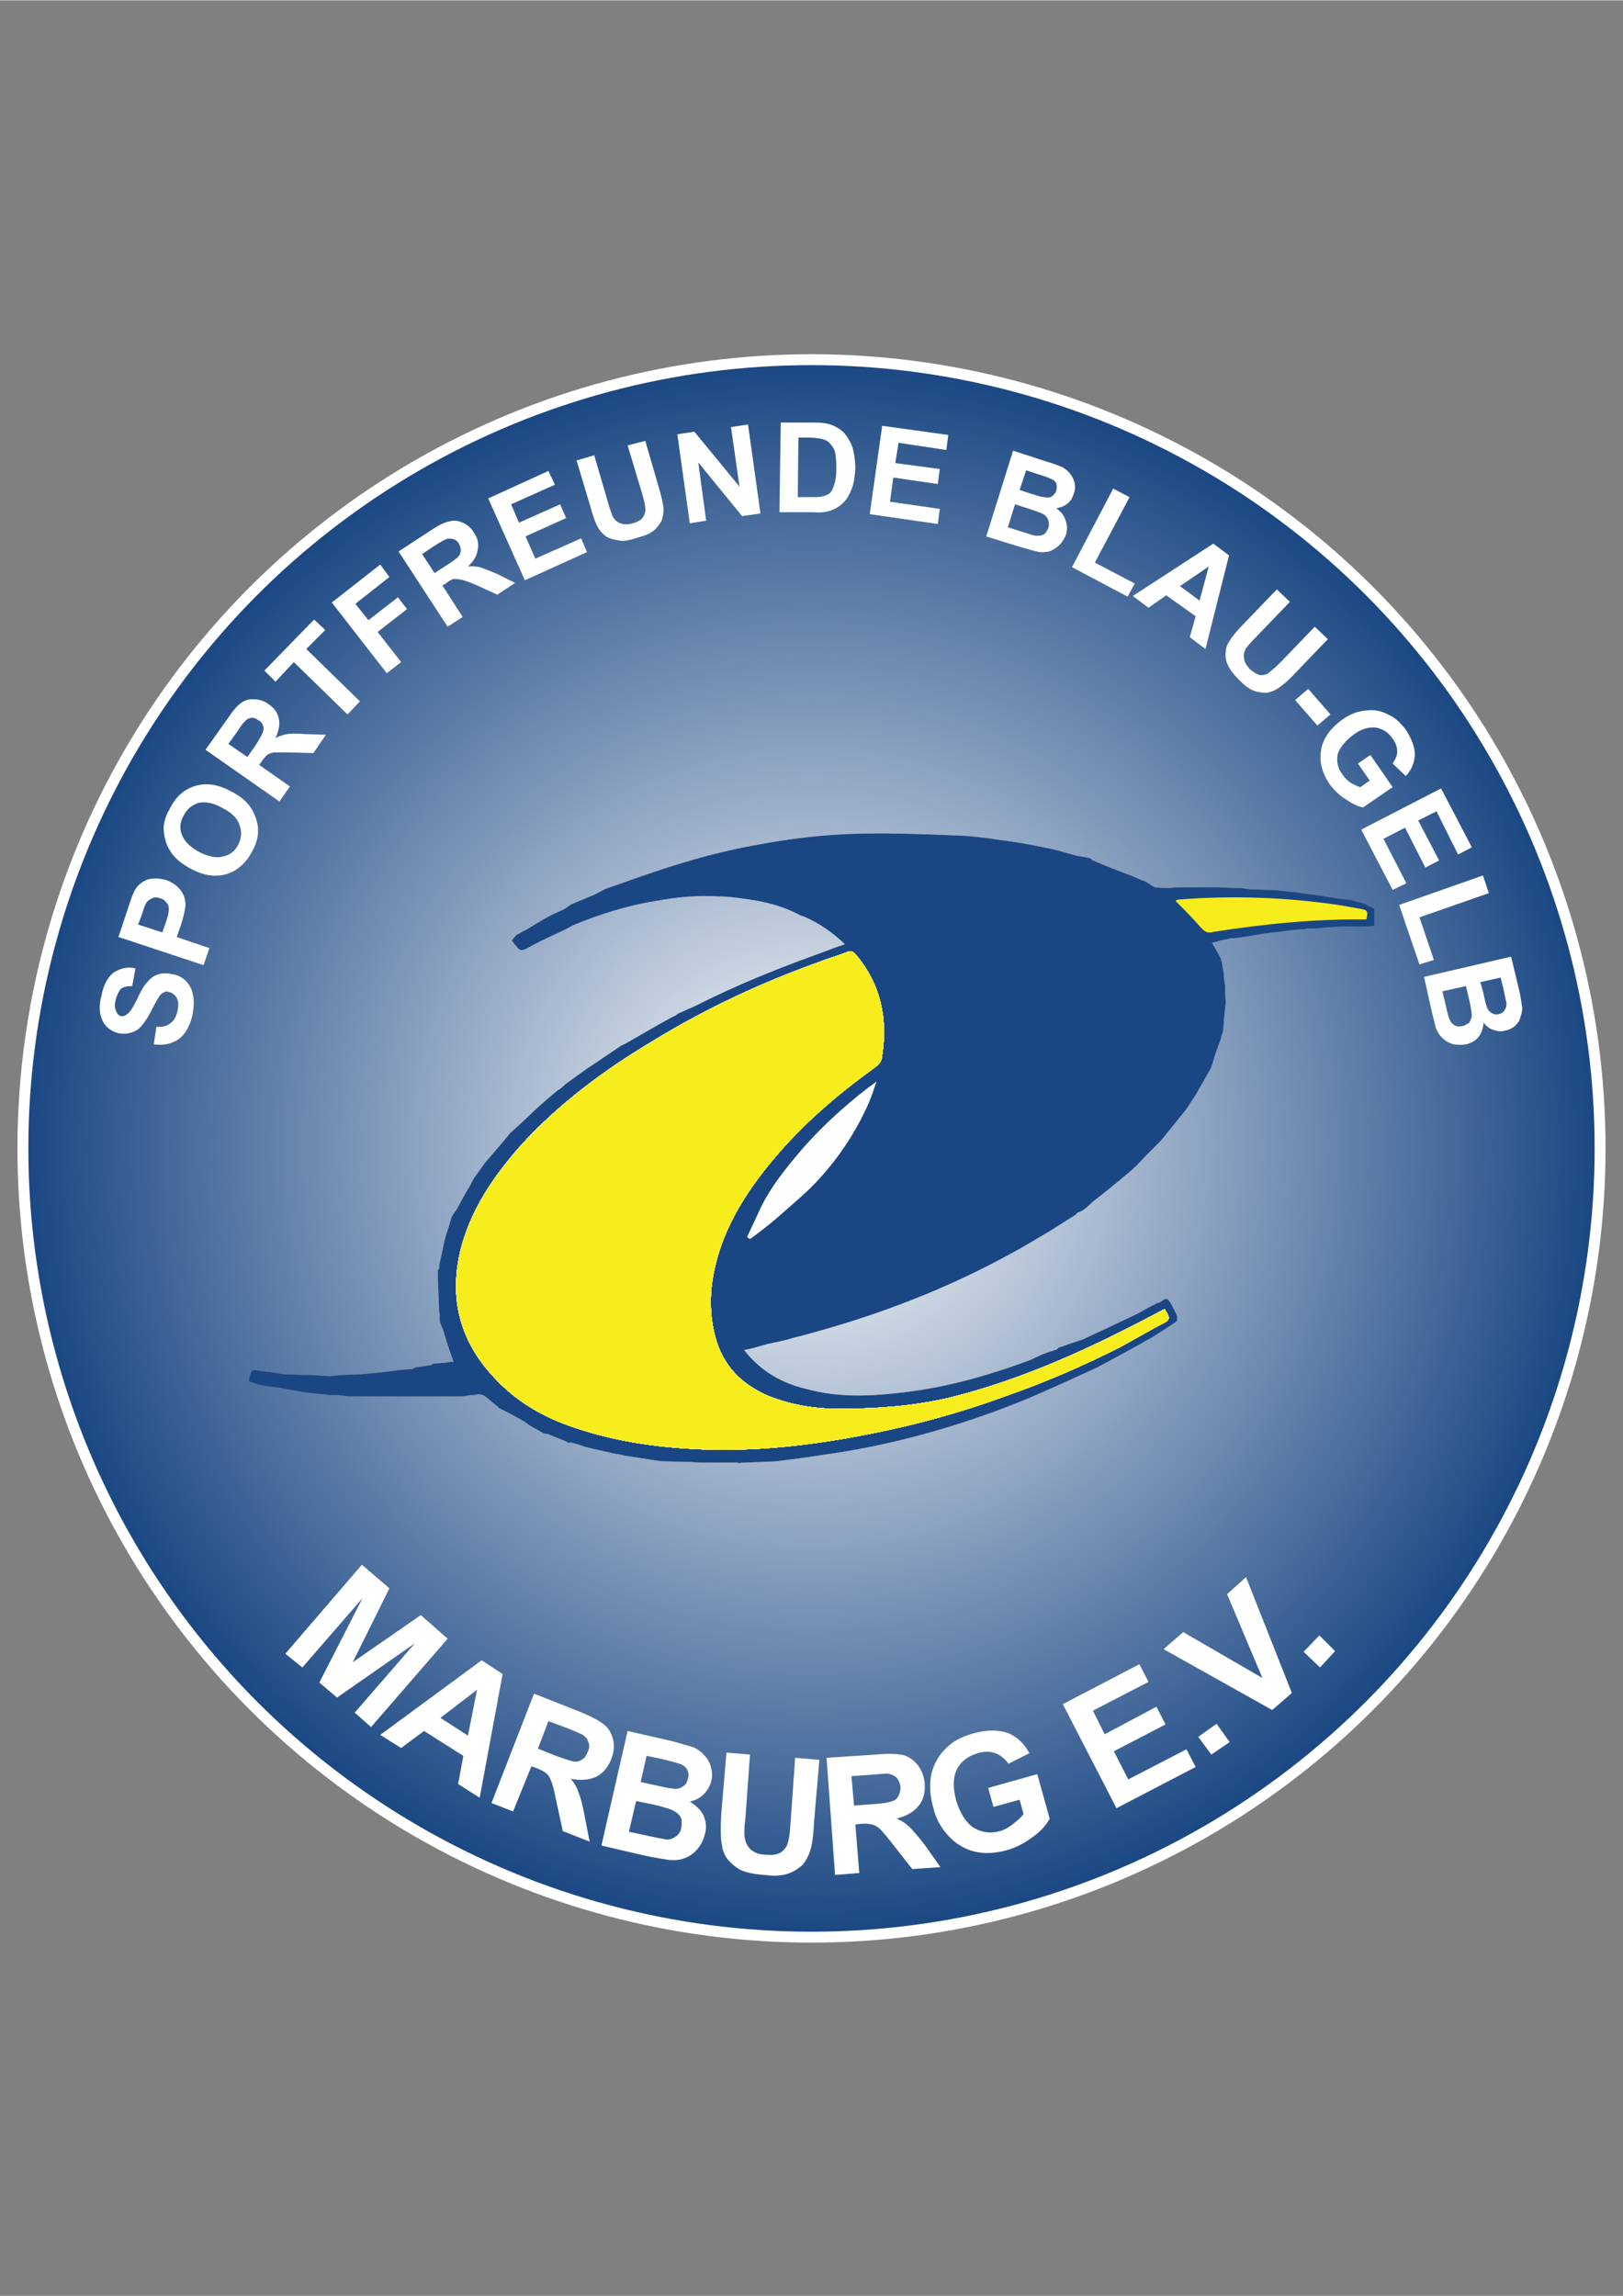
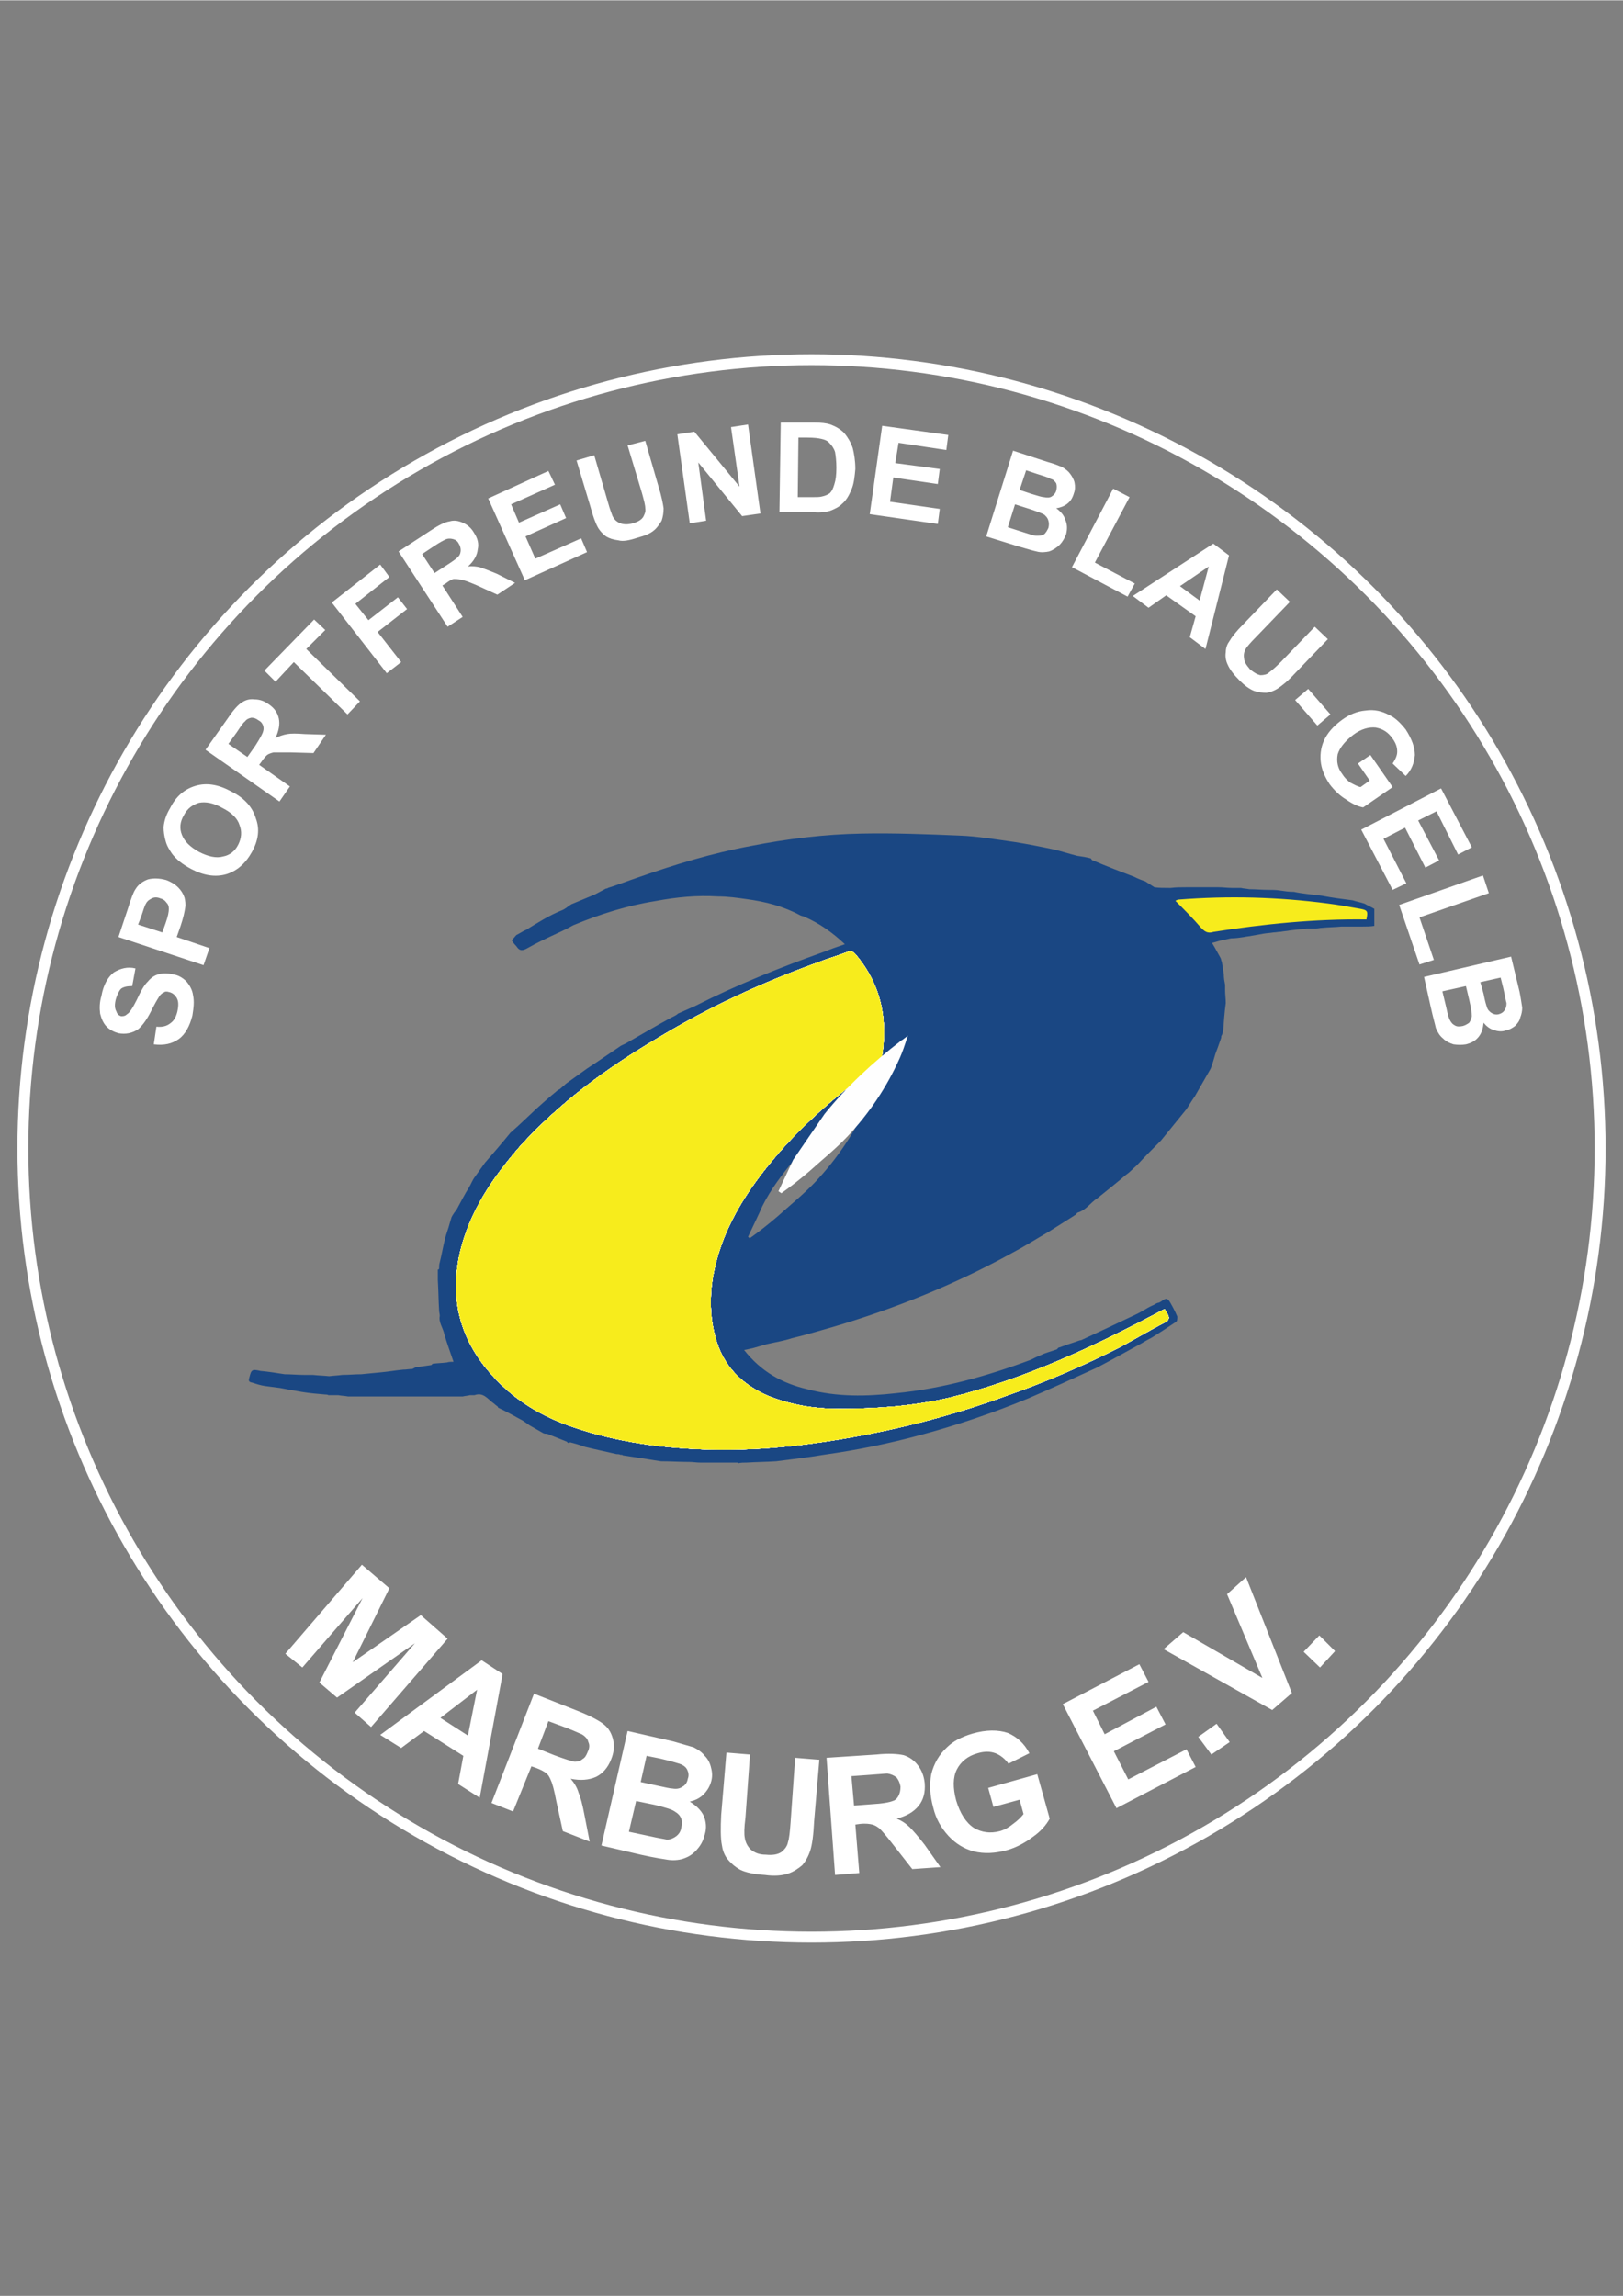
<svg xmlns="http://www.w3.org/2000/svg" xml:space="preserve" width="2480px" height="3508px" version="1.1" style="shape-rendering:geometricPrecision; text-rendering:geometricPrecision; image-rendering:optimizeQuality; fill-rule:evenodd; clip-rule:evenodd" viewBox="0 0 2480 3507">
  <rect x="0" y="0" width="2480" height="3507" fill="#808080" stroke="none" />
  <defs>
    <style type="text/css">
   
    .str4 {stroke:white;stroke-width:16.664}
    .str1 {stroke:#FEFEFE;stroke-width:2.362}
    .str0 {stroke:black;stroke-width:2.362}
    .str2 {stroke:#F7EC1C;stroke-width:2.362}
    .str3 {stroke:#F7EC1C;stroke-width:2.362}
    .fil0 {fill:none}
    .fil6 {fill:#FEFEFE}
    .fil2 {fill:#FEFEFE}
    .fil1 {fill:#1A4783}
    .fil3 {fill:#F7EC1C}
    .fil5 {fill:white;fill-rule:nonzero}
    .fil4 {fill:url(#id0)}
   
  </style>
    <radialGradient id="id0" gradientUnits="objectBoundingBox" cx="50%" cy="50%" r="50%" fx="50%" fy="50%">
      <stop offset="0" style="stop-opacity:1; stop-color:white" />
      <stop offset="1" style="stop-opacity:1; stop-color:#1A4783" />
    </radialGradient>
  </defs>
  <g id="Ebene_x0020_1">
    <g id="_432317008">
      <ellipse class="fil0 str0" cx="1240" cy="1754" rx="1207" ry="1208" />
      <g>
        <path class="fil1" d="M398 2094c12,1 24,3 37,5 10,0 19,1 29,1 5,0 9,0 14,0 8,1 16,1 25,2 8,-1 13,-1 20,-2 10,0 19,-1 29,-1 11,-1 21,-2 31,-3 11,-1 22,-3 33,-4 5,0 9,-1 14,-1 2,-1 4,-2 6,-3 0,0 1,0 2,0 7,-1 14,-2 21,-3 1,-1 1,-1 2,-2 7,-1 14,-1 22,-2 3,-1 6,-1 10,-1 -5,-15 -10,-28 -14,-42 -2,-10 -9,-18 -7,-28 0,-3 -1,-6 -1,-8 -1,-16 -1,-31 -2,-47 0,-6 0,-11 0,-16 0,0 0,0 1,0 1,-1 1,-1 1,-2 0,-3 0,-6 1,-9 3,-12 5,-24 8,-36 2,-8 5,-15 7,-23 1,-3 2,-7 3,-10 2,-4 5,-8 8,-12 6,-11 12,-23 19,-34 3,-5 5,-11 9,-16 5,-7 10,-14 15,-21 13,-15 26,-30 39,-46 14,-12 27,-25 40,-37 10,-9 19,-17 30,-26 2,-2 4,-3 6,-4 3,-3 6,-5 9,-8 11,-8 21,-15 32,-23 17,-11 34,-23 52,-35 4,-2 7,-3 10,-5 21,-12 43,-25 65,-37 2,-1 4,-2 6,-3 2,-1 4,-2 6,-4 9,-4 18,-8 27,-12 63,-32 128,-58 195,-82 10,-4 21,-8 33,-12 -19,-18 -39,-32 -62,-42 -2,-1 -4,-1 -6,-2 -26,-14 -53,-21 -83,-25 -14,-2 -28,-4 -43,-4 -32,-2 -63,1 -95,7 -44,7 -85,20 -126,37 -9,5 -17,9 -26,13 -15,7 -30,14 -44,22 -7,4 -12,5 -17,-3 -3,-3 -6,-7 -7,-9 3,-3 5,-6 7,-8 6,-3 10,-6 15,-8 18,-11 35,-22 55,-30 5,-2 9,-6 14,-9 12,-5 24,-10 36,-15 6,-3 11,-6 17,-9 1,0 2,0 3,-1 16,-5 31,-11 46,-16 57,-20 113,-37 172,-48 56,-11 113,-18 170,-19 49,-1 99,1 148,3 29,1 57,6 86,10 19,3 39,7 58,11 13,3 25,7 37,10 7,1 14,2 21,4 1,2 2,3 3,3 21,9 42,17 63,25 6,3 11,5 17,7 5,3 9,6 14,9 7,1 14,1 22,1 1,0 2,0 3,0 8,-1 15,-1 23,-1 4,0 6,0 10,0 7,0 14,0 21,0 7,0 13,0 19,0 7,0 13,1 20,1 5,0 9,0 14,0 4,1 8,1 13,2 10,0 19,1 29,1 6,0 12,0 18,1 7,1 13,2 21,2 14,3 28,4 43,6 16,3 31,5 47,7 6,2 12,3 18,5 5,3 10,5 15,8 0,8 0,16 0,24 0,1 0,1 0,2 -6,1 -12,1 -18,1 -1,0 -3,0 -4,0 -10,0 -19,0 -28,0 -10,1 -20,1 -30,2 -3,0 -6,1 -9,1 -5,0 -10,0 -15,0 -1,0 -1,1 -2,1 -8,0 -15,1 -23,2 -5,1 -9,1 -14,2 -4,0 -7,1 -11,1 -6,1 -10,1 -16,2 -5,1 -11,2 -17,3 -4,1 -8,1 -12,2 -7,1 -13,2 -20,2 -5,1 -9,2 -14,3 -5,1 -10,3 -15,4 5,8 9,16 13,23 1,2 1,4 2,6 1,6 2,12 3,19 0,6 1,11 2,16 0,3 0,5 0,8 0,7 1,13 1,20 -2,15 -3,29 -4,43 -1,2 -1,4 -2,6 -1,1 -1,2 -1,4 -3,9 -6,17 -9,25 -2,7 -4,14 -7,22 -8,14 -16,28 -24,42 -5,7 -9,14 -13,20 -13,16 -26,32 -39,48 -13,13 -25,25 -37,38 -6,5 -10,10 -16,14 -14,12 -29,24 -44,36 -11,7 -17,18 -30,22 -1,0 -2,2 -3,3 -1,1 -2,1 -3,2 0,0 0,0 0,0 -13,8 -25,16 -38,24 -19,11 -38,23 -57,33 -87,48 -179,85 -274,113 -21,6 -41,12 -62,17 -12,4 -25,6 -38,9 -7,2 -14,4 -21,6 -5,1 -8,2 -14,3 26,33 58,51 97,60 45,12 90,11 135,6 71,-7 139,-26 206,-51 6,-3 10,-5 15,-7 8,-4 17,-6 25,-9 1,-1 2,-3 4,-3 8,-3 17,-6 26,-9 3,-1 5,-2 7,-2 28,-13 56,-26 83,-39 9,-4 17,-10 26,-14 0,0 0,0 0,0 3,-1 5,-3 8,-4 2,0 3,-1 5,-2 8,-6 10,-6 15,3 4,7 7,13 10,20 0,2 0,7 -2,8 -12,8 -24,16 -37,24 -6,3 -11,6 -16,9 -22,12 -45,25 -68,37 -35,16 -70,32 -105,47 -53,22 -109,41 -165,56 -48,13 -97,23 -147,30 -24,4 -49,7 -73,10 -15,1 -29,1 -45,2 -4,0 -9,0 -13,1 0,-1 -1,-1 -2,-1 -1,0 -2,0 -3,0 -1,0 -1,0 -2,0 -17,0 -34,0 -51,0 -6,0 -11,-1 -17,-1 -15,0 -29,-1 -43,-1 -7,-1 -13,-2 -19,-3 -13,-2 -25,-4 -39,-6 -1,-1 -2,-1 -4,-1 -2,-1 -4,-1 -6,-1 -17,-4 -32,-7 -48,-11 -8,-3 -15,-5 -23,-7 -1,1 -2,1 -3,1 -1,-1 -1,-1 -2,-2 -10,-4 -20,-8 -30,-12 -2,0 -4,0 -6,-1 -7,-4 -14,-8 -21,-12 -4,-3 -7,-5 -10,-7 -13,-7 -25,-14 -38,-20 0,0 0,0 0,-1 -2,-2 -4,-3 -6,-5 -10,-7 -16,-18 -30,-13 -3,0 -4,0 -7,0 -4,1 -7,1 -11,2 -2,0 -4,0 -6,0 0,0 -1,0 -1,0 -8,0 -15,0 -22,0 -8,0 -14,0 -22,0 -6,0 -12,0 -18,0 -10,0 -19,0 -28,0 -10,0 -20,0 -30,0 -7,0 -14,0 -21,0 -7,0 -14,0 -20,0 -2,0 -3,0 -5,0 0,0 -1,0 -2,0 -5,-1 -10,-1 -15,-2 -4,0 -9,0 -15,0 -2,-1 -3,-1 -5,-1 -12,-1 -24,-2 -36,-4 -12,-2 -22,-4 -33,-6 -7,-1 -15,-2 -23,-3 -7,-1 -13,-3 -19,-5 -5,-1 -7,-2 -5,-8 3,-12 4,-13 17,-10l0 0zm790 -236c20,-18 40,-34 58,-53 33,-35 60,-75 80,-120 4,-9 7,-18 11,-30 -4,3 -5,4 -7,5 -43,33 -83,70 -117,112 -18,22 -35,44 -48,70 -7,16 -15,32 -22,47 1,1 2,2 3,2 14,-10 28,-21 42,-33l0 0zm263 278c-56,13 -112,17 -169,17 -38,0 -74,-6 -109,-20 -41,-18 -69,-46 -81,-90 -14,-52 -6,-103 13,-152 20,-50 51,-93 86,-133 44,-50 94,-92 147,-130 4,-3 7,-7 8,-11 10,-58 0,-112 -39,-158 -4,-5 -7,-6 -12,-4 -15,6 -30,10 -45,16 -86,31 -168,69 -247,117 -76,45 -147,97 -207,163 -42,48 -77,99 -92,162 -16,71 0,133 49,187 34,38 76,63 124,79 67,23 137,32 208,34 82,2 163,-8 244,-24 71,-14 140,-33 208,-58 60,-21 118,-46 175,-75 22,-12 44,-25 67,-37 7,-3 7,-7 3,-13 -1,-2 -2,-3 -3,-5 -105,56 -211,106 -328,135l0 0zm403 -714c77,-12 155,-20 233,-19 2,-11 2,-12 -9,-14 -17,-3 -33,-6 -49,-8 -76,-10 -152,-12 -228,-6 -1,0 -3,1 -3,1 13,13 26,26 38,40 5,5 9,9 18,6z" />
      </g>
      <path class="fil2 str1" d="M1105 1891c20,-50 51,-93 86,-133 44,-50 94,-92 147,-130 4,-3 7,-7 8,-11 10,-58 0,-112 -39,-158 -4,-5 -7,-6 -12,-4 -15,6 -30,10 -45,16 -86,31 -168,69 -247,117 -76,45 -147,97 -207,163 -42,48 -77,99 -92,162 -16,71 0,133 49,187 34,38 76,63 124,79 67,23 137,32 208,34 82,2 163,-8 244,-24 71,-14 140,-33 208,-58 60,-21 118,-46 175,-75 22,-12 44,-25 67,-37 7,-3 7,-7 3,-13 -1,-2 -2,-3 -3,-5 -105,56 -211,106 -328,135 -56,13 -112,17 -169,17 -38,0 -74,-6 -109,-20 -41,-18 -69,-46 -81,-90 -14,-52 -6,-103 13,-152z" />
      <path class="fil2 str1" d="M1105 1891c20,-50 51,-93 86,-133 44,-50 94,-92 147,-130 4,-3 7,-7 8,-11 10,-58 0,-112 -39,-158 -4,-5 -7,-6 -12,-4 -15,6 -30,10 -45,16 -86,31 -168,69 -247,117 -76,45 -147,97 -207,163 -42,48 -77,99 -92,162 -16,71 0,133 49,187 34,38 76,63 124,79 67,23 137,32 208,34 82,2 163,-8 244,-24 71,-14 140,-33 208,-58 60,-21 118,-46 175,-75 22,-12 44,-25 67,-37 7,-3 7,-7 3,-13 -1,-2 -2,-3 -3,-5 -105,56 -211,106 -328,135 -56,13 -112,17 -169,17 -38,0 -74,-6 -109,-20 -41,-18 -69,-46 -81,-90 -14,-52 -6,-103 13,-152z" />
      <path class="fil2 str1" d="M1105 1891c20,-50 51,-93 86,-133 44,-50 94,-92 147,-130 4,-3 7,-7 8,-11 10,-58 0,-112 -39,-158 -4,-5 -7,-6 -12,-4 -15,6 -30,10 -45,16 -86,31 -168,69 -247,117 -76,45 -147,97 -207,163 -42,48 -77,99 -92,162 -16,71 0,133 49,187 34,38 76,63 124,79 67,23 137,32 208,34 82,2 163,-8 244,-24 71,-14 140,-33 208,-58 60,-21 118,-46 175,-75 22,-12 44,-25 67,-37 7,-3 7,-7 3,-13 -1,-2 -2,-3 -3,-5 -105,56 -211,106 -328,135 -56,13 -112,17 -169,17 -38,0 -74,-6 -109,-20 -41,-18 -69,-46 -81,-90 -14,-52 -6,-103 13,-152z" />
      <path class="fil2 str1" d="M1105 1891c20,-50 51,-93 86,-133 44,-50 94,-92 147,-130 4,-3 7,-7 8,-11 10,-58 0,-112 -39,-158 -4,-5 -7,-6 -12,-4 -15,6 -30,10 -45,16 -86,31 -168,69 -247,117 -76,45 -147,97 -207,163 -42,48 -77,99 -92,162 -16,71 0,133 49,187 34,38 76,63 124,79 67,23 137,32 208,34 82,2 163,-8 244,-24 71,-14 140,-33 208,-58 60,-21 118,-46 175,-75 22,-12 44,-25 67,-37 7,-3 7,-7 3,-13 -1,-2 -2,-3 -3,-5 -105,56 -211,106 -328,135 -56,13 -112,17 -169,17 -38,0 -74,-6 -109,-20 -41,-18 -69,-46 -81,-90 -14,-52 -6,-103 13,-152z" />
      <path class="fil2 str1" d="M1105 1891c20,-50 51,-93 86,-133 44,-50 94,-92 147,-130 4,-3 7,-7 8,-11 10,-58 0,-112 -39,-158 -4,-5 -7,-6 -12,-4 -15,6 -30,10 -45,16 -86,31 -168,69 -247,117 -76,45 -147,97 -207,163 -42,48 -77,99 -92,162 -16,71 0,133 49,187 34,38 76,63 124,79 67,23 137,32 208,34 82,2 163,-8 244,-24 71,-14 140,-33 208,-58 60,-21 118,-46 175,-75 22,-12 44,-25 67,-37 7,-3 7,-7 3,-13 -1,-2 -2,-3 -3,-5 -105,56 -211,106 -328,135 -56,13 -112,17 -169,17 -38,0 -74,-6 -109,-20 -41,-18 -69,-46 -81,-90 -14,-52 -6,-103 13,-152z" />
      <path class="fil3 str2" d="M1854 1422c77,-12 155,-20 233,-19 2,-11 2,-12 -9,-14 -17,-3 -33,-6 -49,-8 -76,-10 -152,-12 -228,-6 -1,0 -3,1 -3,1 13,13 26,26 38,40 5,5 9,9 18,6z" />
      <path class="fil2 str1" d="M1191 1758c44,-50 94,-92 147,-130 4,-3 7,-7 8,-11 10,-58 0,-112 -39,-158 -4,-5 -7,-6 -12,-4 -15,6 -30,10 -45,16 -86,31 -168,69 -247,117 -76,45 -147,97 -207,163 -42,48 -77,99 -92,162 -16,71 0,133 49,187 34,38 76,63 124,79 67,23 137,32 208,34 82,2 163,-8 244,-24 71,-14 140,-33 208,-58 60,-21 118,-46 175,-75 22,-12 44,-25 67,-37 7,-3 7,-7 3,-13 -1,-2 -2,-3 -3,-5 -105,56 -211,106 -328,135 -56,13 -112,17 -169,17 -38,0 -74,-6 -109,-20 -41,-18 -69,-46 -81,-90 -14,-52 -6,-103 13,-152 20,-50 51,-93 86,-133z" />
      <path class="fil2 str1" d="M1191 1758c44,-50 94,-92 147,-130 4,-3 7,-7 8,-11 10,-58 0,-112 -39,-158 -4,-5 -7,-6 -12,-4 -15,6 -30,10 -45,16 -86,31 -168,69 -247,117 -76,45 -147,97 -207,163 -42,48 -77,99 -92,162 -16,71 0,133 49,187 34,38 76,63 124,79 67,23 137,32 208,34 82,2 163,-8 244,-24 71,-14 140,-33 208,-58 60,-21 118,-46 175,-75 22,-12 44,-25 67,-37 7,-3 7,-7 3,-13 -1,-2 -2,-3 -3,-5 -105,56 -211,106 -328,135 -56,13 -112,17 -169,17 -38,0 -74,-6 -109,-20 -41,-18 -69,-46 -81,-90 -14,-52 -6,-103 13,-152 20,-50 51,-93 86,-133z" />
      <path class="fil2 str1" d="M1191 1758c44,-50 94,-92 147,-130 4,-3 7,-7 8,-11 10,-58 0,-112 -39,-158 -4,-5 -7,-6 -12,-4 -15,6 -30,10 -45,16 -86,31 -168,69 -247,117 -76,45 -147,97 -207,163 -42,48 -77,99 -92,162 -16,71 0,133 49,187 34,38 76,63 124,79 67,23 137,32 208,34 82,2 163,-8 244,-24 71,-14 140,-33 208,-58 60,-21 118,-46 175,-75 22,-12 44,-25 67,-37 7,-3 7,-7 3,-13 -1,-2 -2,-3 -3,-5 -105,56 -211,106 -328,135 -56,13 -112,17 -169,17 -38,0 -74,-6 -109,-20 -41,-18 -69,-46 -81,-90 -14,-52 -6,-103 13,-152 20,-50 51,-93 86,-133z" />
      <path class="fil2 str1" d="M1191 1758c44,-50 94,-92 147,-130 4,-3 7,-7 8,-11 10,-58 0,-112 -39,-158 -4,-5 -7,-6 -12,-4 -15,6 -30,10 -45,16 -86,31 -168,69 -247,117 -76,45 -147,97 -207,163 -42,48 -77,99 -92,162 -16,71 0,133 49,187 34,38 76,63 124,79 67,23 137,32 208,34 82,2 163,-8 244,-24 71,-14 140,-33 208,-58 60,-21 118,-46 175,-75 22,-12 44,-25 67,-37 7,-3 7,-7 3,-13 -1,-2 -2,-3 -3,-5 -105,56 -211,106 -328,135 -56,13 -112,17 -169,17 -38,0 -74,-6 -109,-20 -41,-18 -69,-46 -81,-90 -14,-52 -6,-103 13,-152 20,-50 51,-93 86,-133z" />
      <path class="fil2 str1" d="M1191 1758c44,-50 94,-92 147,-130 4,-3 7,-7 8,-11 10,-58 0,-112 -39,-158 -4,-5 -7,-6 -12,-4 -15,6 -30,10 -45,16 -86,31 -168,69 -247,117 -76,45 -147,97 -207,163 -42,48 -77,99 -92,162 -16,71 0,133 49,187 34,38 76,63 124,79 67,23 137,32 208,34 82,2 163,-8 244,-24 71,-14 140,-33 208,-58 60,-21 118,-46 175,-75 22,-12 44,-25 67,-37 7,-3 7,-7 3,-13 -1,-2 -2,-3 -3,-5 -105,56 -211,106 -328,135 -56,13 -112,17 -169,17 -38,0 -74,-6 -109,-20 -41,-18 -69,-46 -81,-90 -14,-52 -6,-103 13,-152 20,-50 51,-93 86,-133z" />
      <path class="fil3 str3" d="M1191 1758c44,-50 94,-92 147,-130 4,-3 7,-7 8,-11 10,-58 0,-112 -39,-158 -4,-5 -7,-6 -12,-4 -15,6 -30,10 -45,16 -86,31 -168,69 -247,117 -76,45 -147,97 -207,163 -42,48 -77,99 -92,162 -16,71 0,133 49,187 34,38 76,63 124,79 67,23 137,32 208,34 82,2 163,-8 244,-24 71,-14 140,-33 208,-58 60,-21 118,-46 175,-75 22,-12 44,-25 67,-37 7,-3 7,-7 3,-13 -1,-2 -2,-3 -3,-5 -105,56 -211,106 -328,135 -56,13 -112,17 -169,17 -38,0 -74,-6 -109,-20 -41,-18 -69,-46 -81,-90 -14,-52 -6,-103 13,-152 20,-50 51,-93 86,-133z" />
-       <path class="fil4" d="M1641 1857c0,0 0,0 0,0zm-712 -501c16,-5 31,-11 46,-16 57,-20 113,-37 172,-48 56,-11 113,-18 170,-19 49,-1 99,1 148,3 29,1 57,6 86,10 19,3 39,7 58,11 13,3 25,7 37,10 7,1 14,2 21,4 1,2 2,3 3,3 21,9 42,17 63,25 6,3 11,5 17,7 5,3 9,6 14,9 7,1 14,1 22,1 1,0 2,0 3,0 8,-1 15,-1 23,-1 4,0 6,0 10,0 7,0 14,0 21,0 7,0 13,0 19,0l20 1c5,0 9,0 14,0l13 2 29 1c6,0 12,0 18,1 7,1 13,2 21,2l43 6c16,3 31,5 47,7 6,2 12,3 18,5 5,3 10,5 15,8 0,8 0,16 0,24 0,1 0,1 0,2 -6,1 -12,1 -18,1 -1,0 -3,0 -4,0 -10,0 -19,0 -28,0 -10,1 -20,1 -30,2 -3,0 -6,1 -9,1 -5,0 -10,0 -15,0 -1,0 -1,1 -2,1 -8,0 -15,1 -23,2 -5,1 -9,1 -14,2 -4,0 -7,1 -11,1 -6,1 -10,1 -16,2 -5,1 -11,2 -17,3 -4,1 -8,1 -12,2 -7,1 -13,2 -20,2 -5,1 -9,2 -14,3 -5,1 -10,3 -15,4 5,8 9,16 13,23 1,2 1,4 2,6 1,6 2,12 3,19 0,6 1,11 2,16 0,3 0,5 0,8 0,7 1,13 1,20 -2,15 -3,29 -4,43 -1,2 -1,4 -2,6 -1,1 -1,2 -1,4l-9 25c-2,7 -4,14 -7,22 -8,14 -16,28 -24,42 -5,7 -9,14 -13,20 -13,16 -26,32 -39,48 -13,13 -25,25 -37,38 -6,5 -10,10 -16,14 -14,12 -29,24 -44,36 -11,7 -17,18 -30,22 -1,0 -2,2 -3,3 -1,1 -2,1 -3,2 0,0 0,0 0,0 -13,8 -25,16 -38,24 -19,11 -38,23 -57,33 -87,48 -179,85 -274,113 -21,6 -41,12 -62,17 -12,4 -25,6 -38,9 -7,2 -14,4 -21,6 -5,1 -8,2 -14,3 26,33 58,51 97,60 45,12 90,11 135,6 71,-7 139,-26 206,-51 6,-3 10,-5 15,-7 8,-4 17,-6 25,-9 1,-1 2,-3 4,-3 8,-3 17,-6 26,-9 3,-1 5,-2 7,-2 28,-13 56,-26 83,-39 9,-4 17,-10 26,-14 0,0 0,0 0,0 3,-1 5,-3 8,-4 2,0 3,-1 5,-2 8,-6 10,-6 15,3 4,7 7,13 10,20 0,2 0,7 -2,8 -12,8 -24,16 -37,24 -6,3 -11,6 -16,9 -22,12 -45,25 -68,37 -35,16 -70,32 -105,47 -53,22 -109,41 -165,56 -48,13 -97,23 -147,30 -24,4 -49,7 -73,10 -15,1 -29,1 -45,2 -4,0 -9,0 -13,1 0,-1 -1,-1 -2,-1 -1,0 -2,0 -3,0 -1,0 -1,0 -2,0 -17,0 -34,0 -51,0 -6,0 -11,-1 -17,-1 -15,0 -29,-1 -43,-1l-19 -3 -39 -6c-1,-1 -2,-1 -4,-1 -2,-1 -4,-1 -6,-1 -17,-4 -32,-7 -48,-11 -8,-3 -15,-5 -23,-7 -1,1 -2,1 -3,1 -1,-1 -1,-1 -2,-2 -10,-4 -20,-8 -30,-12 -2,0 -4,0 -6,-1 -7,-4 -14,-8 -21,-12 -4,-3 -7,-5 -10,-7 -13,-7 -25,-14 -38,-20 0,0 0,0 0,-1 -2,-2 -4,-3 -6,-5 -10,-7 -16,-18 -30,-13 -3,0 -4,0 -7,0 -4,1 -7,1 -11,2 -2,0 -4,0 -6,0 0,0 -1,0 -1,0 -8,0 -15,0 -22,0 -8,0 -14,0 -22,0 -6,0 -12,0 -18,0 -10,0 -19,0 -28,0 -10,0 -20,0 -30,0 -7,0 -14,0 -21,0 -7,0 -14,0 -20,0 -2,0 -3,0 -5,0 0,0 -1,0 -2,0l-15 -2c-4,0 -9,0 -15,0 -2,-1 -3,-1 -5,-1 -12,-1 -24,-2 -36,-4 -12,-2 -22,-4 -33,-6 -7,-1 -15,-2 -23,-3 -7,-1 -13,-3 -19,-5 -5,-1 -7,-2 -5,-8 3,-12 4,-13 17,-10 12,1 24,3 37,5 10,0 19,1 29,1l14 0c8,1 16,1 25,2 8,-1 13,-1 20,-2 10,0 19,-1 29,-1 11,-1 21,-2 31,-3 11,-1 22,-3 33,-4 5,0 9,-1 14,-1 2,-1 4,-2 6,-3 0,0 1,0 2,0 7,-1 14,-2 21,-3 1,-1 1,-1 2,-2 7,-1 14,-1 22,-2 3,-1 6,-1 10,-1 -5,-15 -10,-28 -14,-42 -2,-10 -9,-18 -7,-28 0,-3 -1,-6 -1,-8 -1,-16 -1,-31 -2,-47 0,-6 0,-11 0,-16 0,0 0,0 1,0 1,-1 1,-1 1,-2 0,-3 0,-6 1,-9 3,-12 5,-24 8,-36 2,-8 5,-15 7,-23 1,-3 2,-7 3,-10 2,-4 5,-8 8,-12 6,-11 12,-23 19,-34 3,-5 5,-11 9,-16 5,-7 10,-14 15,-21 13,-15 26,-30 39,-46 14,-12 27,-25 40,-37 10,-9 19,-17 30,-26 2,-2 4,-3 6,-4 3,-3 6,-5 9,-8 11,-8 21,-15 32,-23 17,-11 34,-23 52,-35 4,-2 7,-3 10,-5 21,-12 43,-25 65,-37 2,-1 4,-2 6,-3 2,-1 4,-2 6,-4 9,-4 18,-8 27,-12 63,-32 128,-58 195,-82 10,-4 21,-8 33,-12 -19,-18 -39,-32 -62,-42 -2,-1 -4,-1 -6,-2 -26,-14 -53,-21 -83,-25 -14,-2 -28,-4 -43,-4 -32,-2 -63,1 -95,7 -44,7 -85,20 -126,37 -9,5 -17,9 -26,13 -15,7 -30,14 -44,22 -7,4 -12,5 -17,-3 -3,-3 -6,-7 -7,-9 3,-3 5,-6 7,-8 6,-3 10,-6 15,-8 18,-11 35,-22 55,-30 5,-2 9,-6 14,-9 12,-5 24,-10 36,-15 6,-3 11,-6 17,-9 1,0 2,0 3,-1zm311 1606c666,0 1207,-541 1207,-1208 0,-668 -541,-1209 -1207,-1209 -666,0 -1207,541 -1207,1209 0,667 541,1208 1207,1208z" />
      <path class="fil5" d="M235 1595l4 -27c9,1 16,-1 21,-5 6,-4 9,-10 11,-18 2,-9 2,-16 -1,-21 -3,-5 -7,-8 -12,-9 -3,-1 -6,-1 -8,1 -3,1 -6,4 -8,8 -2,3 -6,10 -11,20 -7,14 -14,23 -20,28 -9,6 -19,8 -30,6 -7,-2 -13,-5 -18,-10 -5,-5 -8,-12 -10,-20 -1,-8 -1,-17 2,-27 3,-17 10,-29 19,-36 10,-6 21,-9 33,-6l-5 27c-7,0 -13,1 -17,4 -3,3 -6,9 -8,16 -2,8 -2,14 1,19 1,4 4,6 7,7 3,0 6,0 9,-3 4,-2 9,-10 15,-22 6,-13 11,-22 16,-27 5,-6 10,-10 17,-12 6,-2 14,-2 22,0 8,1 15,5 21,11 5,6 9,13 10,21 2,9 1,19 -1,31 -4,16 -11,29 -21,36 -10,7 -22,10 -38,8zm76 -121l-130 -43 14 -42c5,-16 9,-27 12,-31 4,-7 11,-12 19,-15 8,-2 17,-2 28,1 8,3 14,7 18,11 5,5 8,10 10,16 1,5 2,10 1,15 -1,7 -3,16 -7,28l-6 17 50 17 -9 26zm-100 -62l37 12 5 -14c4,-11 5,-18 5,-22 0,-4 -1,-7 -4,-10 -2,-3 -5,-5 -9,-6 -5,-2 -9,-2 -13,0 -4,2 -7,4 -9,8 -2,3 -4,10 -7,19l-5 13zm81 -85c-13,-7 -22,-14 -29,-23 -4,-6 -8,-12 -10,-20 -2,-7 -3,-14 -3,-21 1,-10 4,-19 10,-29 9,-18 22,-29 39,-34 17,-5 35,-2 55,9 20,10 32,24 37,41 6,16 4,33 -6,51 -10,18 -23,29 -39,34 -17,5 -35,2 -54,-8zm12 -26c14,7 26,10 37,7 10,-2 18,-8 23,-18 5,-10 6,-20 2,-30 -3,-10 -12,-19 -26,-26 -14,-8 -26,-10 -36,-8 -10,3 -18,9 -23,19 -6,10 -7,20 -3,30 4,10 12,18 26,26zm123 -77l-113 -79 34 -48c8,-12 15,-20 21,-24 6,-4 12,-6 20,-5 7,0 14,2 21,7 9,6 14,13 16,22 2,9 0,19 -5,30 6,-3 12,-5 18,-6 5,-1 14,-1 27,0l32 1 -19 28 -36 -1c-13,0 -21,0 -25,0 -4,1 -7,2 -10,4 -2,2 -5,5 -9,11l-3 4 47 33 -16 23zm-49 -68l12 -17c7,-11 11,-18 12,-22 1,-3 1,-6 0,-9 -1,-3 -3,-6 -7,-8 -4,-3 -7,-4 -11,-4 -4,1 -7,2 -10,6 -2,1 -6,7 -12,16l-13 18 29 20zm153 -65l-82 -80 -28 30 -17 -17 76 -78 17 16 -29 29 82 80 -19 20zm60 -63l-84 -108 74 -58 14 19 -52 41 20 25 45 -35 14 18 -45 35 36 46 -22 17zm93 -71l-75 -115 49 -32c12,-8 22,-13 29,-14 7,-2 13,-1 20,2 7,3 13,8 17,15 6,9 8,17 6,26 -1,9 -6,18 -15,26 7,-1 13,0 18,1 6,2 14,5 26,10l28 14 -27 18 -33 -15c-12,-5 -20,-8 -24,-8 -3,-1 -7,-1 -10,-1 -3,1 -7,3 -12,7l-5 3 31 48 -23 15zm-20 -82l17 -11c11,-7 18,-12 20,-15 2,-2 3,-6 3,-9 0,-3 -1,-7 -3,-10 -2,-4 -5,-6 -9,-7 -4,-1 -8,-1 -12,1 -2,1 -8,4 -17,10l-18 12 19 29zm138 11l-56 -125 92 -42 10 21 -67 30 12 28 63 -28 9 21 -62 28 15 34 70 -31 9 21 -95 43zm79 -183l27 -8 21 72c3,11 6,18 7,21 3,6 7,9 12,11 5,2 12,2 19,0 7,-2 13,-5 16,-10 2,-4 4,-8 3,-13 0,-5 -2,-12 -5,-23l-22 -73 27 -7 20 69c5,16 7,27 8,34 0,7 -1,13 -3,19 -3,5 -7,11 -12,15 -6,5 -14,8 -25,11 -12,4 -22,6 -29,4 -8,-1 -14,-3 -19,-6 -5,-4 -9,-8 -12,-13 -4,-7 -8,-18 -12,-33l-21 -70zm173 96l-19 -136 26 -4 69 84 -13 -91 26 -4 19 136 -28 4 -67 -82 12 89 -25 4zm139 -154l50 0c12,0 20,1 26,3 8,3 15,7 21,13 5,6 10,14 13,23 2,8 4,19 4,32 -1,11 -2,21 -5,29 -4,10 -8,18 -15,24 -5,5 -11,8 -19,11 -7,2 -15,3 -25,2l-52 0 2 -137zm27 23l-1 91 21 0c7,0 13,0 16,-1 5,-1 9,-3 12,-5 3,-3 5,-7 7,-14 2,-6 3,-14 3,-25 0,-10 -1,-18 -2,-24 -2,-6 -5,-10 -8,-13 -3,-4 -8,-6 -13,-7 -4,-1 -11,-2 -22,-2l-13 0zm109 117l19 -135 101 14 -3 23 -73 -11 -5 31 68 9 -3 23 -68 -10 -5 37 76 11 -3 23 -104 -15zm219 -97l52 17c11,3 18,6 23,8 5,3 9,6 12,10 3,4 6,9 7,14 1,5 1,11 -1,16 -2,7 -5,12 -10,16 -5,4 -11,6 -17,7 7,5 12,11 14,18 3,7 3,14 1,22 -2,5 -5,11 -10,16 -4,4 -10,8 -16,10 -5,1 -12,2 -19,0 -5,-1 -15,-4 -32,-9l-45 -14 41 -131zm20 30l-10 30 18 6c10,3 16,5 19,5 5,1 9,1 12,-1 3,-2 6,-5 7,-9 1,-4 1,-8 0,-11 -2,-3 -4,-6 -9,-7 -2,-2 -10,-4 -22,-8l-15 -5zm-17 52l-11 35 25 8c9,3 16,5 18,5 5,0 8,0 12,-2 3,-2 5,-6 7,-10 1,-4 1,-8 0,-11 -1,-4 -3,-6 -6,-9 -3,-2 -11,-5 -23,-9l-22 -7zm87 96l63 -120 25 13 -53 100 61 32 -11 20 -85 -45zm204 125l-24 -18 9 -32 -45 -32 -27 19 -24 -18 123 -80 24 18 -36 143zm-9 -74l14 -52 -44 30 30 22zm118 -17l20 19 -52 54c-8,8 -13,14 -15,17 -3,5 -4,10 -3,15 0,6 4,11 9,17 6,5 11,8 16,9 5,0 10,-1 13,-4 4,-3 10,-8 18,-16l52 -54 20 19 -50 52c-11,12 -20,19 -26,23 -6,4 -12,6 -18,7 -6,0 -12,-1 -19,-3 -7,-3 -14,-8 -22,-16 -9,-9 -15,-17 -18,-24 -3,-6 -4,-13 -3,-19 0,-6 2,-12 5,-16 4,-7 11,-16 22,-27l51 -53zm28 169l20 -17 34 39 -20 17 -34 -39zm96 97l19 -13 34 49 -45 31c-7,-1 -16,-5 -26,-12 -10,-6 -18,-14 -25,-23 -8,-12 -13,-24 -14,-36 -1,-12 1,-24 7,-35 6,-11 15,-20 26,-28 11,-8 23,-13 36,-14 13,-2 25,1 36,7 9,4 17,12 25,22 9,14 14,27 14,39 -1,12 -5,23 -14,32l-20 -19c4,-6 7,-12 7,-18 0,-7 -2,-13 -7,-20 -7,-10 -15,-15 -26,-17 -10,-1 -22,2 -34,11 -13,10 -21,20 -24,30 -2,11 0,21 7,30 3,5 7,9 12,13 6,3 11,6 16,7l14 -10 -18 -26zm5 101l122 -63 47 90 -21 11 -33 -66 -28 14 32 61 -21 11 -31 -61 -33 17 35 68 -21 10 -48 -92zm58 115l128 -45 9 27 -106 37 22 65 -22 7 -31 -91zm171 79l13 54c2,10 3,18 4,24 0,5 -1,10 -3,15 -1,5 -4,9 -8,13 -4,3 -9,6 -15,7 -6,2 -12,1 -18,-1 -6,-2 -11,-6 -15,-11 -1,9 -3,16 -8,22 -5,6 -11,9 -19,11 -6,1 -12,1 -19,0 -6,-2 -11,-4 -16,-9 -5,-4 -8,-9 -11,-16 -1,-5 -4,-15 -8,-33l-10 -45 133 -31zm-16 32l-31 7 5 18c2,11 4,17 5,20 1,4 4,7 7,9 3,2 7,3 11,2 4,-1 7,-3 9,-6 2,-3 3,-6 3,-11 -1,-3 -2,-10 -5,-23l-4 -16zm-53 13l-36 8 6 25c2,10 4,16 5,18 2,4 4,7 8,9 3,2 7,2 12,1 4,-1 7,-3 10,-5 2,-3 3,-6 4,-10 0,-4 -1,-12 -4,-25l-5 -21z" />
      <path class="fil5" d="M436 2526l117 -136 42 36 -56 113 104 -72 41 36 -117 135 -25 -22 92 -106 -119 83 -27 -23 66 -129 -92 106 -26 -21zm297 220l-33 -21 8 -43 -60 -38 -35 26 -32 -20 155 -114 32 21 -35 189zm-18 -95l14 -70 -56 43 42 27zm36 103l65 -167 71 28c17,7 30,14 37,20 7,6 11,14 13,23 2,10 1,19 -3,29 -5,13 -13,22 -23,27 -11,5 -24,6 -39,3 6,7 10,14 12,21 3,7 6,18 9,34l8 41 -41 -16 -10 -46c-3,-16 -6,-27 -8,-31 -2,-5 -4,-9 -7,-11 -3,-3 -9,-6 -17,-9l-6 -2 -28 69 -33 -13zm71 -83l25 10c16,6 26,9 31,10 4,0 9,-1 12,-4 4,-2 6,-6 8,-11 3,-6 3,-11 1,-15 -1,-5 -5,-9 -10,-12 -3,-1 -11,-5 -24,-10l-27 -10 -16 42zm137 -27l70 16c14,4 24,7 31,9 6,3 12,7 16,12 5,5 8,10 10,17 2,7 3,14 1,22 -2,8 -6,15 -12,21 -6,6 -13,9 -21,11 10,6 17,13 21,21 4,9 5,19 2,29 -2,8 -5,15 -11,22 -5,6 -11,11 -19,14 -7,3 -16,4 -25,3 -6,-1 -21,-3 -43,-8l-60 -14 40 -175zm29 38l-9 40 23 5c14,3 22,5 26,5 6,1 11,0 15,-3 4,-2 7,-6 8,-12 2,-5 1,-10 -1,-14 -2,-4 -6,-7 -12,-9 -3,-1 -13,-4 -30,-8l-20 -4zm-16 69l-11 47 33 7c13,3 21,4 25,5 5,0 10,-2 14,-5 4,-3 7,-7 8,-13 1,-6 1,-10 0,-14 -2,-5 -5,-8 -10,-11 -4,-3 -14,-6 -30,-10l-29 -6zm138 -74l36 3 -7 97c-2,15 -2,25 -1,30 1,7 4,13 9,18 6,5 13,8 23,8 10,1 18,0 24,-4 5,-4 9,-9 10,-15 2,-6 3,-16 4,-30l7 -99 37 3 -8 94c-1,21 -3,36 -6,45 -3,9 -7,16 -12,22 -6,5 -13,10 -22,13 -9,3 -21,4 -35,2 -17,-1 -30,-4 -38,-8 -9,-5 -15,-11 -20,-17 -5,-7 -7,-14 -8,-21 -2,-10 -2,-26 -1,-46l8 -95zm166 187l-13 -179 76 -5c19,-2 33,-1 42,1 9,3 16,8 22,16 6,8 9,17 10,27 1,14 -2,25 -9,34 -8,10 -19,16 -34,20 8,3 15,8 20,13 5,5 13,14 23,27l24 34 -43 3 -29 -37c-10,-13 -17,-21 -21,-25 -4,-3 -7,-5 -11,-6 -4,-1 -10,-2 -19,-1l-7 1 6 74 -37 3zm29 -106l26 -2c18,-1 28,-3 33,-5 4,-1 7,-4 9,-8 2,-4 3,-8 3,-14 -1,-6 -3,-10 -6,-14 -4,-3 -8,-5 -14,-6 -3,0 -12,1 -27,2l-28 2 4 45zm213 2l-8 -29 75 -21 19 68c-5,9 -13,19 -26,28 -12,9 -25,16 -39,20 -18,5 -35,6 -51,2 -15,-4 -28,-12 -39,-24 -11,-12 -19,-26 -23,-43 -5,-18 -6,-35 -3,-51 4,-16 12,-30 24,-41 9,-9 22,-16 39,-21 21,-6 39,-6 54,-1 14,6 25,16 33,31l-32 16c-5,-7 -12,-13 -20,-16 -8,-3 -17,-3 -27,0 -15,4 -26,13 -32,25 -6,12 -6,28 -1,47 6,20 15,34 27,42 12,7 25,9 40,5 7,-2 14,-6 20,-11 7,-5 12,-10 16,-15l-6 -22 -40 11zm188 2l-82 -159 117 -61 14 27 -85 44 18 36 79 -42 14 27 -79 41 22 43 89 -46 14 27 -121 63zm145 -82l-20 -27 28 -20 20 28 -28 19zm93 -68l-166 -93 30 -26 121 70 -54 -128 29 -26 70 177 -30 26zm73 -65l-25 -24 24 -25 24 24 -23 25z" />
      <circle class="fil0 str4" cx="1240" cy="1754" r="1205" />
-       <path class="fil6 str1" d="M1213 1772c-18,22 -35,44 -48,70l-22 47 3 2c14,-10 28,-21 42,-33 20,-18 40,-34 58,-53 33,-35 60,-75 80,-120 4,-9 7,-18 11,-30 -4,3 -5,4 -7,5 -43,33 -83,70 -117,112z" />
+       <path class="fil6 str1" d="M1213 1772l-22 47 3 2c14,-10 28,-21 42,-33 20,-18 40,-34 58,-53 33,-35 60,-75 80,-120 4,-9 7,-18 11,-30 -4,3 -5,4 -7,5 -43,33 -83,70 -117,112z" />
    </g>
  </g>
</svg>